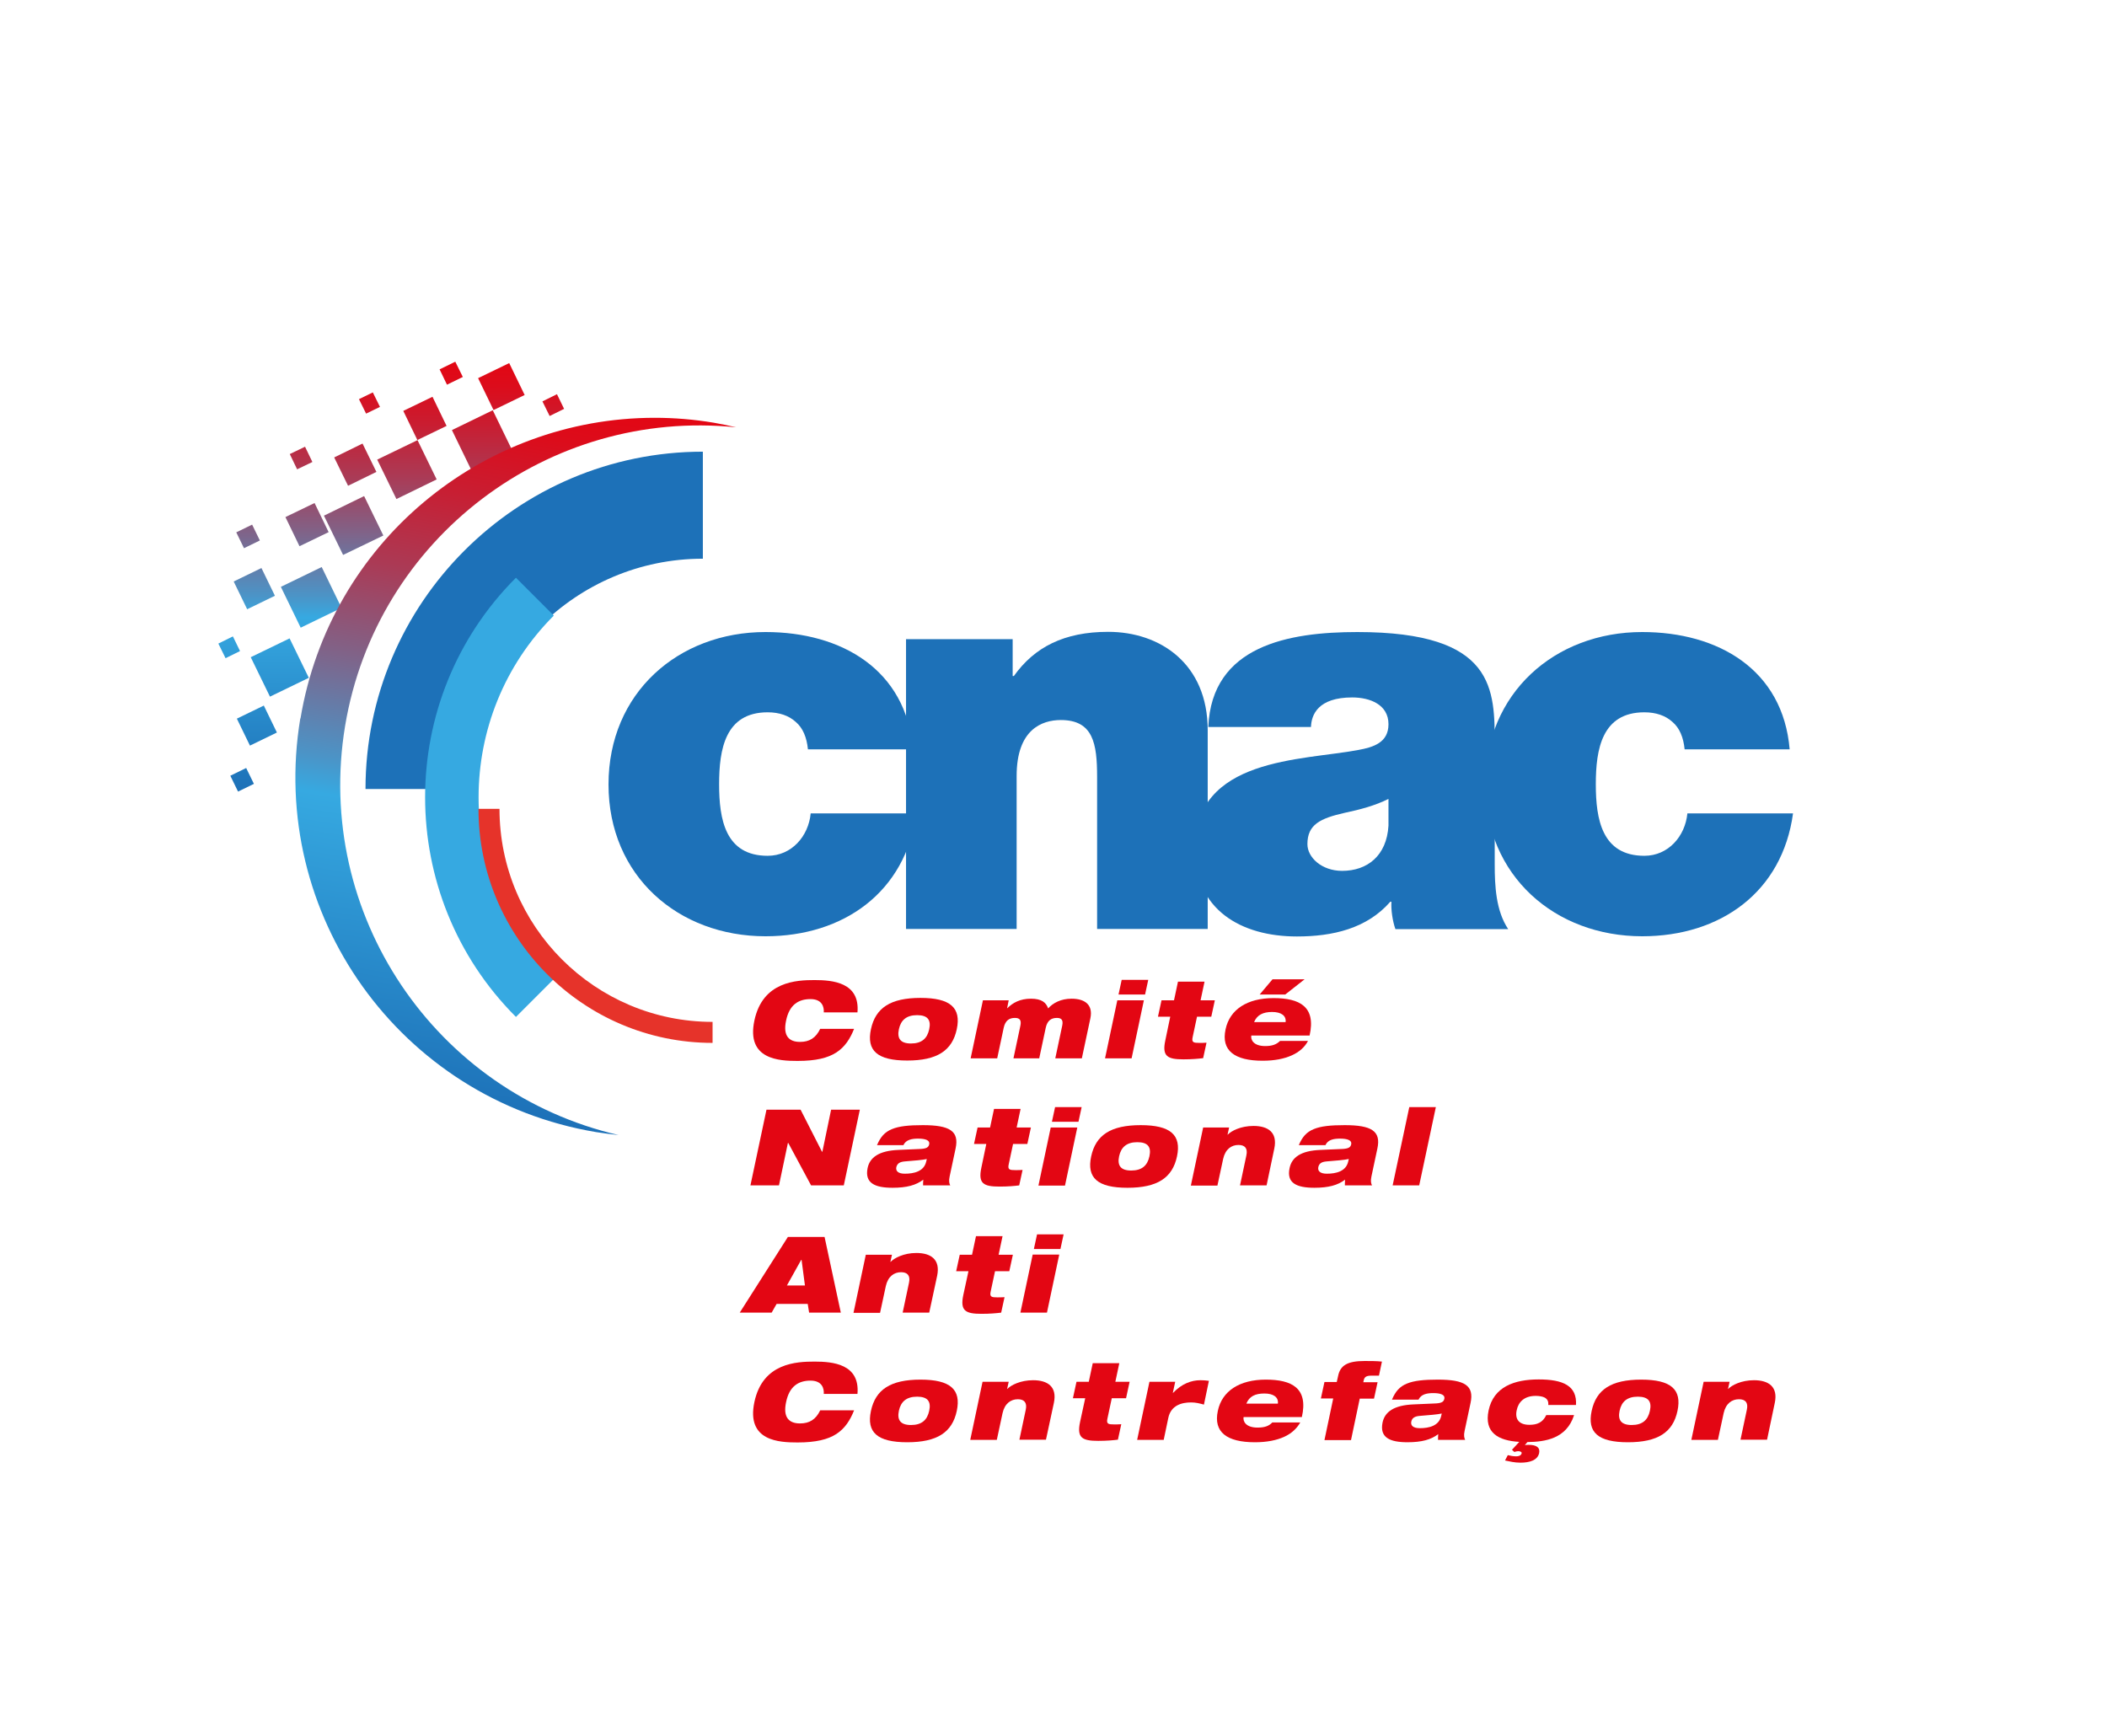
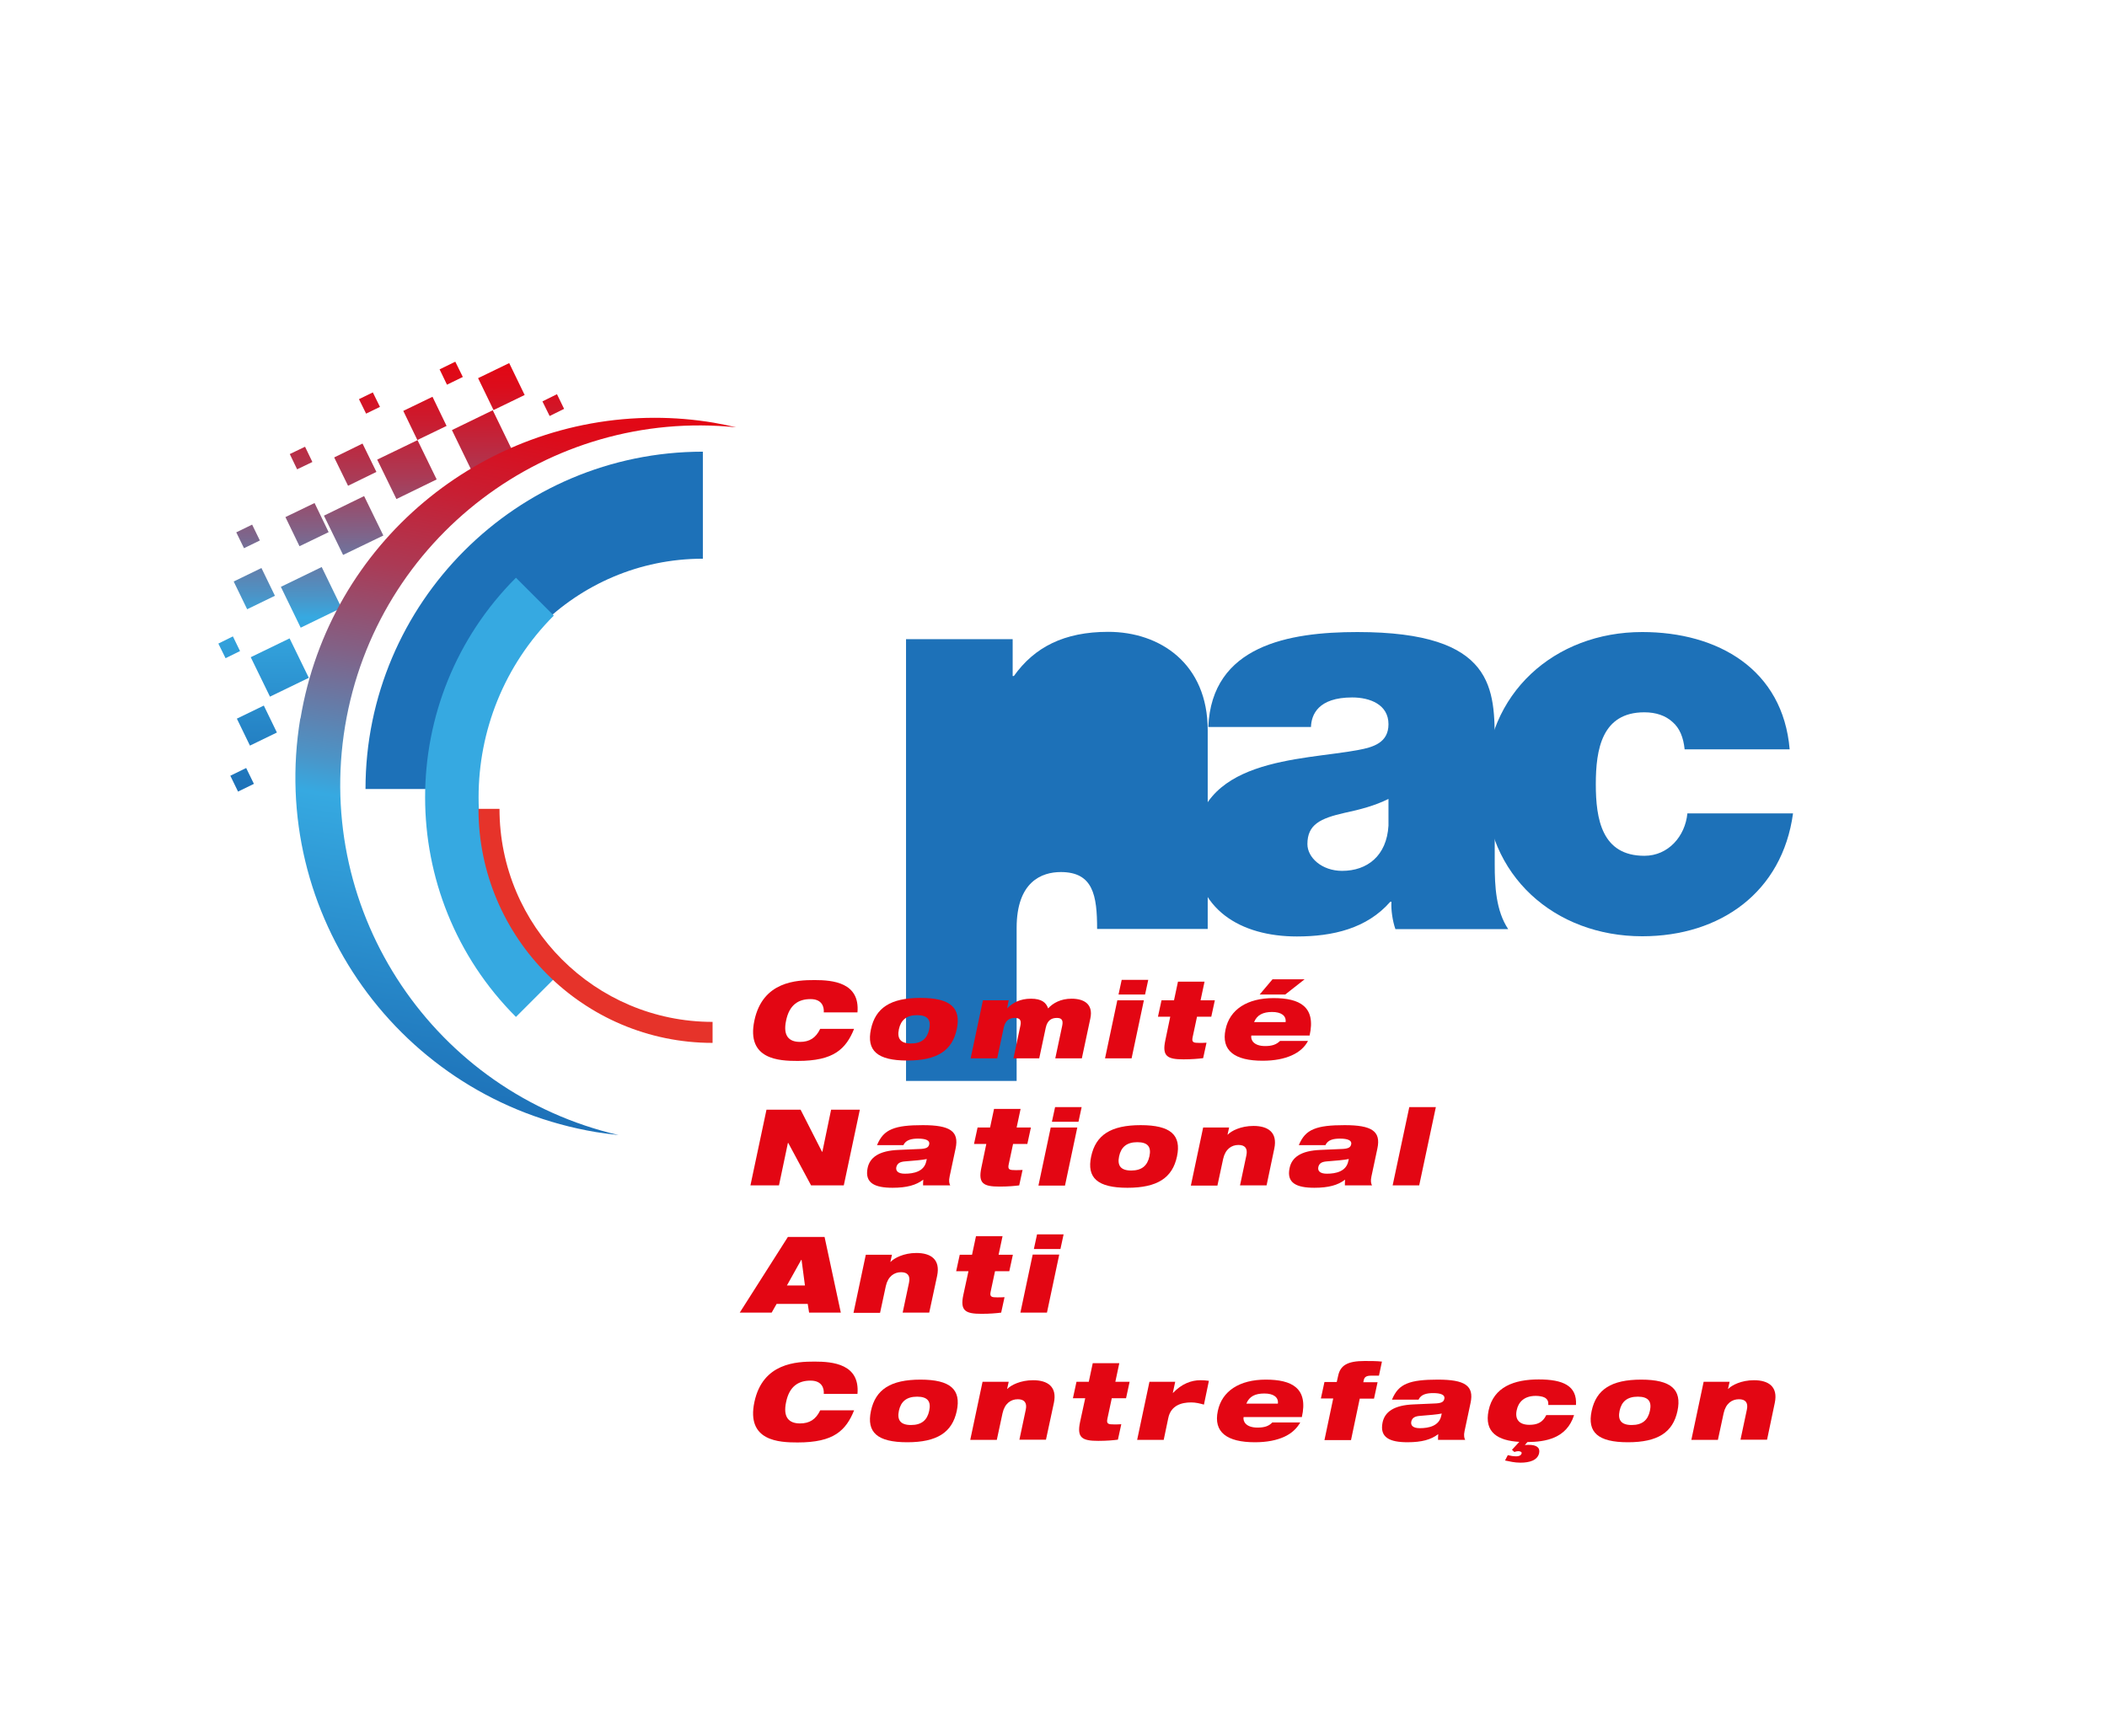
<svg xmlns="http://www.w3.org/2000/svg" xmlns:xlink="http://www.w3.org/1999/xlink" id="Calque_1" data-name="Calque 1" viewBox="0 0 106.3 87.61">
  <defs>
    <style>
      .cls-1 {
        fill: url(#Dégradé_sans_nom-2);
      }

      .cls-2 {
        fill: #36a9e1;
      }

      .cls-3 {
        fill: url(#Dégradé_sans_nom);
      }

      .cls-4 {
        fill: #e30613;
      }

      .cls-5 {
        fill: #1d71b8;
      }

      .cls-6 {
        fill: #e6332a;
      }
    </style>
    <linearGradient id="Dégradé_sans_nom" data-name="Dégradé sans nom" x1="19.79" y1="18.15" x2="19.66" y2="39.88" gradientUnits="userSpaceOnUse">
      <stop offset="0" stop-color="#e30613" />
      <stop offset=".06" stop-color="#dc0c1b" />
      <stop offset=".15" stop-color="#c91d31" />
      <stop offset=".27" stop-color="#ab3a55" />
      <stop offset=".4" stop-color="#816287" />
      <stop offset=".55" stop-color="#4b94c7" />
      <stop offset=".6" stop-color="#36a9e1" />
      <stop offset="1" stop-color="#1d71b8" />
    </linearGradient>
    <linearGradient id="Dégradé_sans_nom-2" data-name="Dégradé sans nom" x1="27.68" y1="19.93" x2="21.7" y2="55.59" xlink:href="#Dégradé_sans_nom" />
  </defs>
  <g>
-     <path class="cls-5" d="M40.76,37.8c-.06-.59-.25-1.07-.62-1.38-.34-.31-.82-.48-1.41-.48-2.14,0-2.45,1.86-2.45,3.63s.31,3.61,2.45,3.61c1.21,0,2.06-.99,2.17-2.14h5.33c-.54,3.97-3.66,6.2-7.61,6.2-4.4,0-7.92-3.04-7.92-7.66s3.52-7.69,7.92-7.69c3.83,0,7.1,1.89,7.44,5.92h-5.3Z" />
-     <path class="cls-5" d="M45.71,32.25h5.38v1.86h.06c1.04-1.46,2.54-2.23,4.76-2.23,2.62,0,5.02,1.61,5.02,4.96v10.03h-5.58v-7.67c0-1.69-.2-2.87-1.83-2.87-.96,0-2.23.48-2.23,2.82v7.72h-5.58v-14.62Z" />
+     <path class="cls-5" d="M45.71,32.25h5.38v1.86h.06c1.04-1.46,2.54-2.23,4.76-2.23,2.62,0,5.02,1.61,5.02,4.96v10.03h-5.58c0-1.69-.2-2.87-1.83-2.87-.96,0-2.23.48-2.23,2.82v7.72h-5.58v-14.62Z" />
    <path class="cls-5" d="M75.41,43.61c0,1.1.06,2.34.68,3.27h-5.69c-.14-.39-.23-.99-.2-1.38h-.06c-1.18,1.35-2.9,1.75-4.71,1.75-2.82,0-5.16-1.35-5.16-4.42,0-4.62,5.41-4.45,8.26-4.99.76-.14,1.52-.37,1.52-1.3,0-.99-.93-1.35-1.83-1.35-1.72,0-2.06.87-2.08,1.49h-5.18c.17-4.11,4.06-4.79,7.52-4.79,6.99,0,6.93,2.9,6.93,5.72v6ZM70.05,40.31c-.68.34-1.44.54-2.2.7-1.24.28-1.89.59-1.89,1.58,0,.68.73,1.35,1.75,1.35,1.27,0,2.25-.76,2.34-2.28v-1.35Z" />
    <path class="cls-5" d="M84.99,37.8c-.06-.59-.25-1.07-.62-1.38-.34-.31-.82-.48-1.41-.48-2.14,0-2.45,1.86-2.45,3.63s.31,3.61,2.45,3.61c1.21,0,2.06-.99,2.17-2.14h5.33c-.54,3.97-3.66,6.2-7.61,6.2-4.39,0-7.92-3.04-7.92-7.66s3.52-7.69,7.92-7.69c3.83,0,7.1,1.89,7.44,5.92h-5.3Z" />
    <path class="cls-4" d="M43.09,51.91c-.2.5-.46.91-.89,1.19-.43.28-1.04.43-1.96.43s-2.6-.06-2.18-2.04c.42-1.98,2.13-2.04,3.04-2.04s2.29.12,2.16,1.63h-1.7c.02-.27-.08-.67-.67-.67-.62,0-1.07.3-1.23,1.08-.17.78.15,1.08.7,1.08.48,0,.8-.2,1.02-.66h1.7Z" />
    <path class="cls-4" d="M46.44,50.35c1.51,0,2.06.5,1.83,1.58-.23,1.08-.99,1.58-2.5,1.58s-2.06-.5-1.83-1.58c.23-1.08.99-1.58,2.5-1.58M45.96,52.65c.54,0,.82-.25.92-.72.1-.46-.07-.71-.61-.71s-.82.25-.92.71c-.1.47.08.72.61.72" />
    <path class="cls-4" d="M49.6,50.47h1.29l-.08.4h.01c.27-.27.64-.48,1.19-.48s.77.2.87.49c.24-.27.64-.49,1.18-.49.64,0,1.1.28.95.99l-.43,2.02h-1.34l.35-1.65c.06-.29-.04-.39-.27-.39-.28,0-.48.13-.56.49l-.33,1.55h-1.3l.35-1.65c.06-.29-.04-.39-.28-.39-.28,0-.48.13-.56.49l-.33,1.55h-1.34l.62-2.93Z" />
    <path class="cls-4" d="M56.37,50.47h1.34l-.62,2.93h-1.34l.62-2.93ZM56.59,49.44h1.34l-.16.74h-1.34l.16-.74Z" />
    <path class="cls-4" d="M58.61,50.47h.62l.2-.94h1.34l-.2.94h.72l-.18.83h-.72l-.22,1.03c-.06.27.05.29.34.29.11,0,.23,0,.36-.01l-.17.78c-.24.03-.57.06-.99.06-.81,0-1.09-.15-.92-.95l.25-1.2h-.62l.18-.83Z" />
    <path class="cls-4" d="M65.99,52.52c-.16.31-.44.56-.82.73-.38.17-.86.27-1.47.27-1.41,0-2.1-.51-1.87-1.58.21-1.01,1.1-1.58,2.42-1.58s2.15.43,1.82,1.89h-2.94c-.04.21.11.53.7.53.35,0,.57-.08.75-.26h1.42ZM64.86,51.57c.04-.32-.22-.51-.68-.51s-.76.15-.91.51h1.59ZM64.2,49.41h1.62l-.98.77h-1.29l.65-.77Z" />
    <polygon class="cls-4" points="38.67 55.99 40.39 55.99 41.47 58.11 41.49 58.11 41.93 55.99 43.38 55.99 42.57 59.81 40.92 59.81 39.77 57.67 39.75 57.67 39.3 59.81 37.86 59.81 38.67 55.99" />
    <path class="cls-4" d="M44.25,57.77c.17-.4.38-.65.75-.8.36-.15.85-.2,1.56-.2,1.36,0,1.84.3,1.65,1.18l-.3,1.41c-.05.22-.02.36.03.45h-1.37c0-.09,0-.18.01-.29-.36.28-.84.41-1.55.41-.9,0-1.41-.24-1.26-.99.11-.54.57-.88,1.56-.92l1.14-.05c.27-.02.38-.08.41-.24.04-.19-.18-.28-.56-.28-.3,0-.62.05-.74.33h-1.34ZM46.76,58.48c-.23.05-.62.08-1.11.12-.25.02-.38.1-.43.29-.04.2.1.33.43.33.45,0,.97-.11,1.08-.62l.03-.13Z" />
    <path class="cls-4" d="M49.33,56.89h.62l.2-.94h1.34l-.2.94h.72l-.18.83h-.72l-.22,1.03c-.06.27.05.29.34.29.11,0,.23,0,.36-.01l-.17.78c-.24.03-.57.06-.99.06-.81,0-1.09-.15-.92-.95l.25-1.2h-.62l.18-.83Z" />
    <path class="cls-4" d="M53.01,56.89h1.34l-.62,2.93h-1.34l.62-2.93ZM53.23,55.86h1.34l-.16.74h-1.34l.16-.74Z" />
    <path class="cls-4" d="M57.55,56.77c1.51,0,2.06.5,1.83,1.58-.23,1.08-.99,1.58-2.5,1.58s-2.06-.5-1.83-1.58c.23-1.08.99-1.58,2.5-1.58M57.07,59.06c.54,0,.82-.25.92-.72.1-.46-.07-.71-.61-.71s-.82.25-.92.71c-.1.47.08.72.61.72" />
    <path class="cls-4" d="M60.71,56.89h1.3l-.08.36h.01c.18-.19.66-.44,1.3-.44.74,0,1.22.33,1.05,1.14l-.39,1.86h-1.34l.32-1.51c.08-.37-.08-.53-.4-.53-.35,0-.66.21-.77.7l-.29,1.35h-1.34l.62-2.93Z" />
    <path class="cls-4" d="M65.53,57.77c.17-.4.38-.65.75-.8.36-.15.85-.2,1.56-.2,1.36,0,1.84.3,1.65,1.18l-.3,1.41c-.05.22-.02.36.03.45h-1.37c0-.09,0-.18.01-.29-.36.28-.84.41-1.55.41-.9,0-1.41-.24-1.25-.99.11-.54.56-.88,1.56-.92l1.14-.05c.27-.02.38-.08.41-.24.04-.19-.18-.28-.56-.28-.31,0-.62.05-.74.33h-1.34ZM68.04,58.48c-.23.05-.62.08-1.11.12-.25.02-.38.1-.42.29-.04.2.1.33.43.33.45,0,.97-.11,1.08-.62l.03-.13Z" />
    <polygon class="cls-4" points="71.1 55.86 72.44 55.86 71.6 59.81 70.26 59.81 71.1 55.86" />
    <path class="cls-4" d="M39.75,62.41h1.85l.82,3.82h-1.6l-.07-.44h-1.57l-.25.44h-1.61l2.43-3.82ZM40.43,63.57h-.01l-.72,1.29h.91l-.17-1.29Z" />
    <path class="cls-4" d="M43.71,63.31h1.29l-.08.36h.01c.18-.19.66-.45,1.3-.45.74,0,1.22.33,1.05,1.15l-.4,1.86h-1.34l.32-1.51c.08-.37-.09-.53-.4-.53-.35,0-.66.21-.77.7l-.29,1.35h-1.34l.62-2.93Z" />
    <path class="cls-4" d="M48.42,63.31h.62l.2-.94h1.34l-.2.94h.72l-.18.83h-.72l-.22,1.03c-.06.27.05.29.34.29.11,0,.23,0,.36-.01l-.17.78c-.24.03-.57.06-.99.06-.81,0-1.09-.15-.92-.95l.26-1.2h-.62l.18-.83Z" />
    <path class="cls-4" d="M52.1,63.3h1.34l-.62,2.93h-1.34l.62-2.93ZM52.32,62.28h1.34l-.16.74h-1.34l.16-.74Z" />
    <path class="cls-4" d="M43.09,71.16c-.2.5-.46.91-.89,1.19-.43.28-1.04.43-1.96.43s-2.6-.06-2.18-2.04c.42-1.98,2.13-2.04,3.04-2.04s2.29.12,2.16,1.63h-1.7c.02-.27-.08-.67-.67-.67-.62,0-1.07.3-1.23,1.08-.17.78.15,1.08.7,1.08.48,0,.8-.2,1.02-.66h1.7Z" />
    <path class="cls-4" d="M46.44,69.61c1.51,0,2.06.5,1.83,1.58-.23,1.08-.99,1.58-2.5,1.58s-2.06-.5-1.83-1.58c.23-1.08.99-1.58,2.5-1.58M45.96,71.9c.54,0,.82-.25.92-.72.1-.46-.07-.71-.61-.71s-.82.25-.92.71c-.1.47.08.72.61.72" />
    <path class="cls-4" d="M49.6,69.72h1.29l-.08.36h.01c.18-.19.66-.44,1.3-.44.74,0,1.22.33,1.05,1.14l-.4,1.86h-1.34l.32-1.51c.08-.37-.09-.53-.4-.53-.35,0-.66.21-.77.7l-.29,1.35h-1.34l.62-2.93Z" />
    <path class="cls-4" d="M54.31,69.72h.62l.2-.94h1.34l-.2.94h.72l-.18.83h-.72l-.22,1.03c-.06.27.05.29.34.29.11,0,.23,0,.36-.01l-.17.78c-.24.03-.57.06-.99.06-.81,0-1.09-.15-.92-.95l.26-1.2h-.62l.18-.83Z" />
    <path class="cls-4" d="M57.99,69.72h1.3l-.12.56h.01c.44-.46.92-.64,1.38-.64.14,0,.29.01.43.03l-.25,1.2c-.22-.06-.41-.11-.65-.11-.48,0-1.02.15-1.15.79l-.23,1.1h-1.34l.62-2.93Z" />
    <path class="cls-4" d="M65.6,71.77c-.17.3-.44.56-.82.73-.38.17-.86.27-1.47.27-1.41,0-2.1-.51-1.87-1.58.21-1.01,1.1-1.58,2.42-1.58s2.15.43,1.82,1.89h-2.94c-.04.21.11.53.7.53.35,0,.57-.07.75-.26h1.42ZM64.47,70.82c.04-.32-.22-.51-.68-.51s-.76.14-.91.51h1.59Z" />
    <path class="cls-4" d="M67.26,70.56h-.62l.18-.83h.62l.07-.31c.11-.53.47-.75,1.34-.75.26,0,.6,0,.87.03l-.15.71h-.4c-.25,0-.34.08-.37.24l-.02.09h.72l-.18.83h-.72l-.44,2.09h-1.34l.44-2.09Z" />
    <path class="cls-4" d="M70.23,70.61c.17-.4.38-.65.75-.8.36-.15.86-.2,1.56-.2,1.36,0,1.84.3,1.65,1.18l-.3,1.41c-.05.22-.02.36.03.45h-1.37c0-.09,0-.18.01-.29-.36.28-.84.41-1.55.41-.9,0-1.41-.24-1.26-.99.11-.54.57-.88,1.57-.92l1.14-.05c.27-.02.38-.08.41-.24.04-.19-.18-.28-.56-.28-.3,0-.62.05-.74.33h-1.34ZM72.74,71.32c-.23.05-.62.08-1.11.12-.25.02-.39.1-.43.29-.04.2.1.33.43.33.45,0,.97-.11,1.08-.62l.03-.13Z" />
    <path class="cls-4" d="M79.41,71.41c-.38,1.18-1.45,1.34-2.35,1.35l-.13.15c.05,0,.11-.01.19-.01.4,0,.59.14.53.42-.08.36-.48.48-.94.48-.3,0-.54-.06-.78-.11l.14-.27c.13.03.26.06.43.06.11,0,.24-.03.27-.16.01-.06-.08-.1-.17-.1-.04,0-.12.01-.2.04l-.12-.11.37-.4c-1.07-.06-1.78-.47-1.55-1.58.25-1.2,1.3-1.57,2.53-1.57s1.94.32,1.88,1.29h-1.4c.02-.18-.04-.29-.17-.37-.11-.06-.29-.09-.46-.09-.6,0-.88.33-.96.72-.1.45.11.74.64.74.38,0,.67-.11.85-.49h1.4Z" />
    <path class="cls-4" d="M82.8,69.61c1.51,0,2.06.5,1.83,1.58-.23,1.08-.99,1.58-2.5,1.58s-2.06-.5-1.83-1.58c.23-1.08.99-1.58,2.5-1.58M82.32,71.9c.54,0,.82-.25.92-.72.1-.46-.07-.71-.61-.71s-.82.25-.92.71c-.1.47.08.72.61.72" />
    <path class="cls-4" d="M85.96,69.72h1.3l-.08.36h.01c.18-.19.66-.44,1.3-.44.74,0,1.22.33,1.05,1.14l-.39,1.86h-1.34l.32-1.51c.08-.37-.08-.53-.4-.53-.35,0-.66.21-.77.7l-.29,1.35h-1.34l.62-2.93Z" />
  </g>
  <path class="cls-3" d="M11.62,39.14l.39.8.8-.39-.39-.8-.8.39ZM11.95,36.26l.66,1.36,1.36-.66-.66-1.36-1.36.66ZM12.65,33.16l.97,1.99,1.96-.95-.97-1.99-1.96.95ZM11.02,32.48l.36.73.73-.36-.36-.74-.73.36ZM11.79,29.34l.68,1.4,1.4-.68-.68-1.4-1.4.68ZM14.17,29.61l1,2.06,2.06-1-1-2.06-2.06,1ZM11.92,26.86l.39.8.8-.39-.39-.8-.8.39ZM14.4,26.09l.71,1.47,1.47-.71-.71-1.47-1.47.71ZM16.34,26.01l.97,1.99,2.03-.98-.97-1.99-2.03.99ZM14.62,22.91l.37.77.77-.37-.37-.77-.77.37ZM16.86,23.08l.7,1.43,1.43-.7-.7-1.43-1.43.7ZM22.8,21.7l1,2.06,2.06-1-1-2.06-2.06,1ZM20.35,20.74l.71,1.47-2.03.98.97,1.99,2.03-.99-.97-1.99,1.47-.71-.71-1.47-1.47.71ZM27.37,20.26l.36.73.73-.36-.36-.74-.73.36ZM18.11,20.14l.36.73.7-.34-.36-.73-.7.34ZM24.12,19.08l.78,1.61,1.57-.76-.78-1.61-1.57.76ZM22.18,18.64l.37.77.8-.39-.38-.77-.8.39Z" />
  <path class="cls-1" d="M15.15,36.25c-1.64,9.88,5.04,19.22,14.92,20.87.38.06.76.11,1.14.15-9.26-2.14-15.37-11.14-13.8-20.64,1.58-9.5,10.28-16.04,19.73-15.07-.37-.09-.74-.16-1.12-.23-1.01-.17-2.01-.25-2.99-.25-8.71,0-16.39,6.29-17.87,15.17" />
  <g>
    <path class="cls-5" d="M35.46,28.19v-5.4c-9.39,0-17.02,7.64-17.02,17.02h5.4c0-6.41,5.21-11.62,11.62-11.62" />
    <path class="cls-2" d="M27.94,49.4c-5.06-5.06-5.06-13.28,0-18.34l-1.91-1.91c-6.11,6.11-6.11,16.05,0,22.16l1.91-1.91Z" />
    <path class="cls-6" d="M35.95,51.56c-5.93,0-10.75-4.82-10.75-10.75h-1.06c0,6.51,5.3,11.81,11.81,11.81v-1.06Z" />
  </g>
</svg>